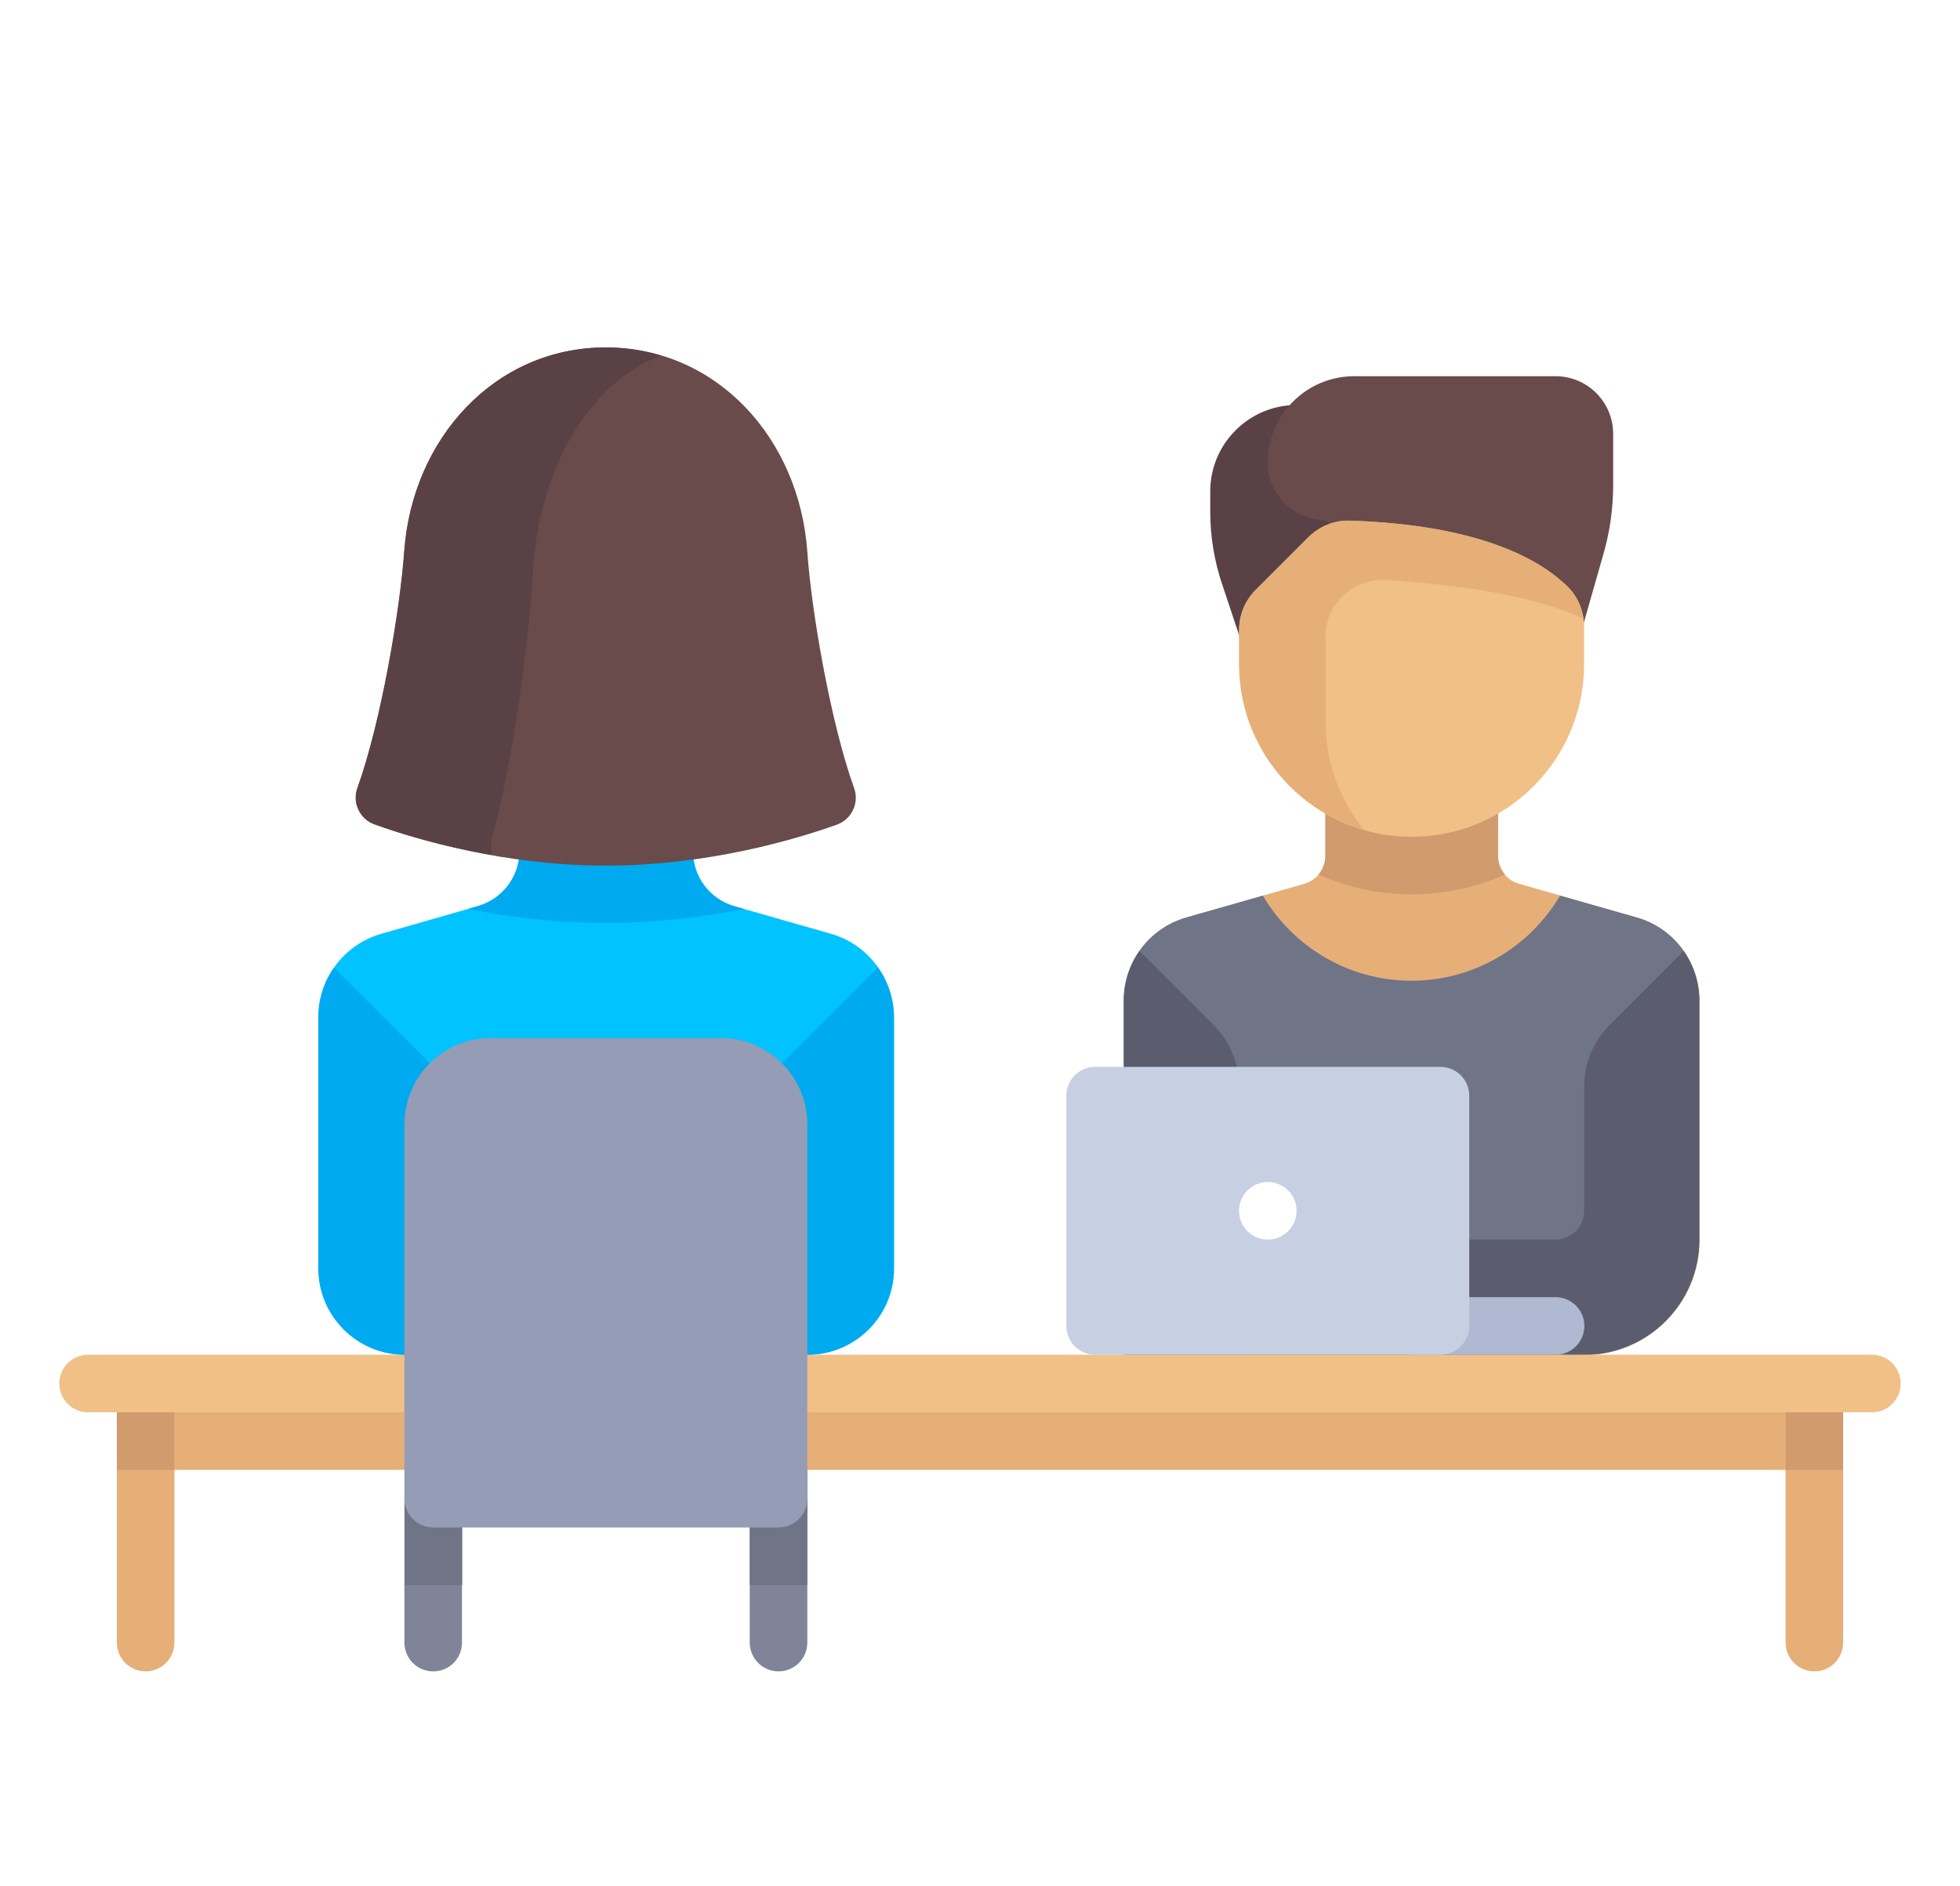
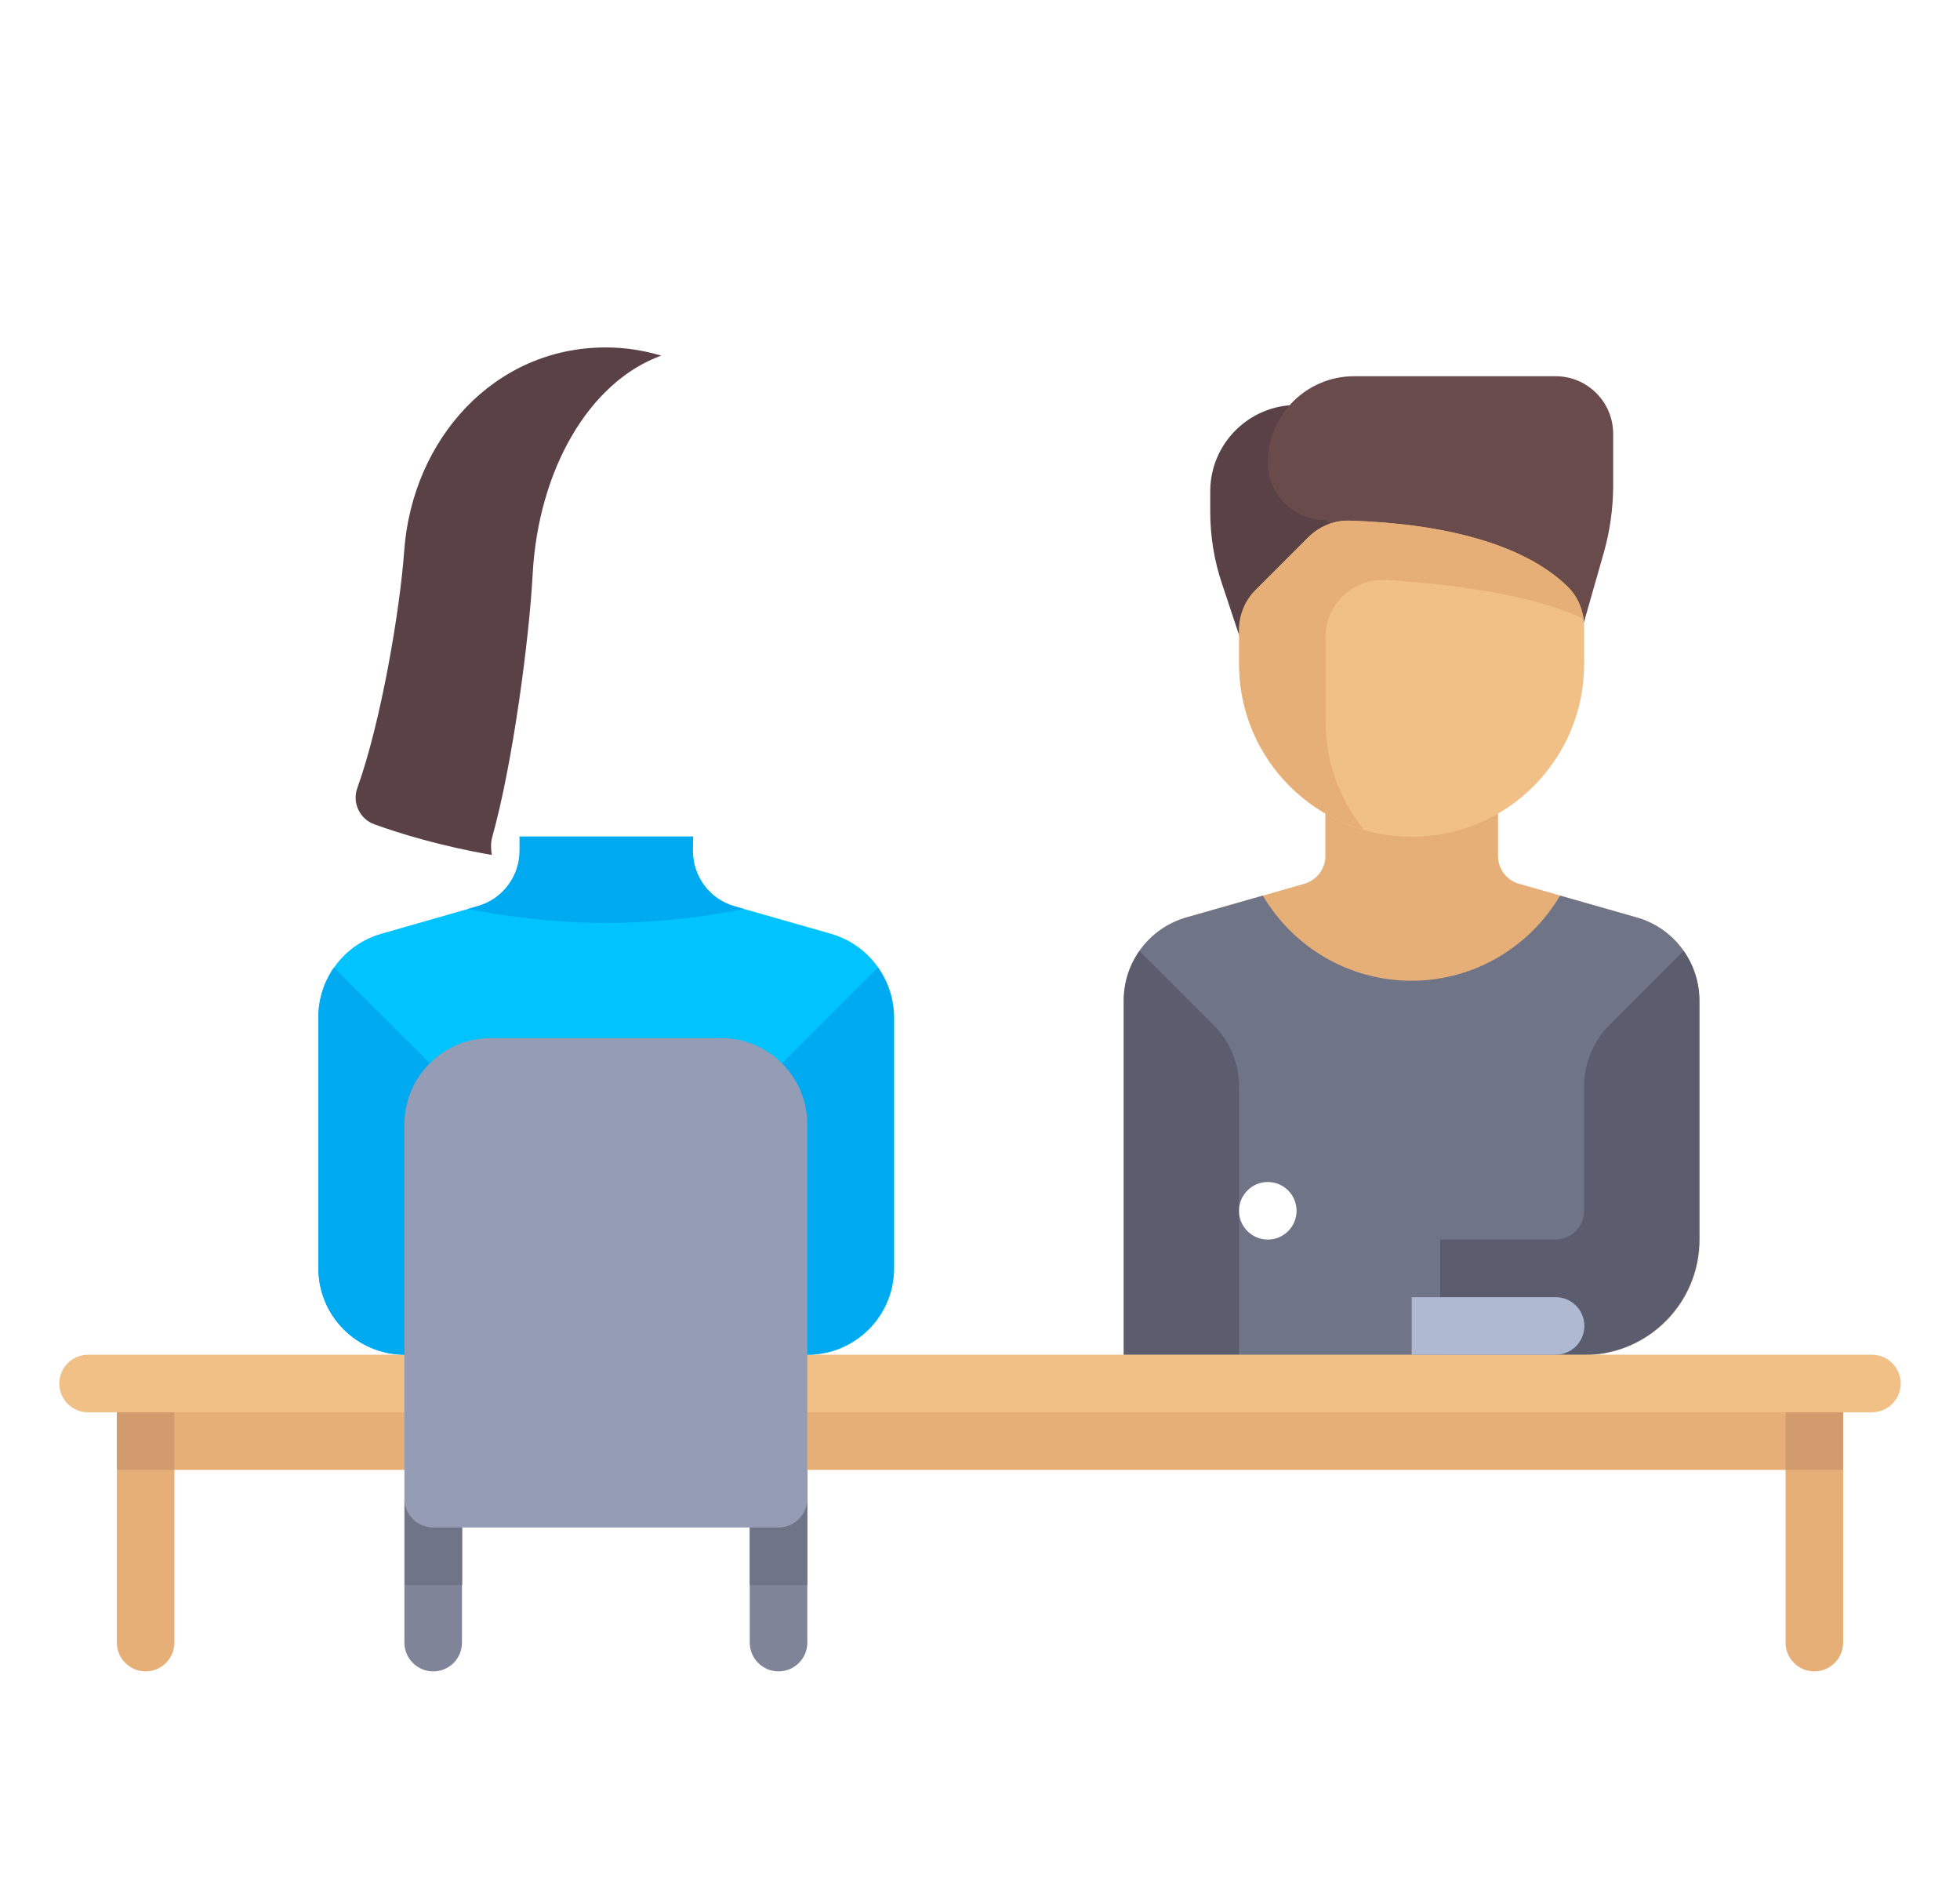
<svg xmlns="http://www.w3.org/2000/svg" version="1.1" id="圖層_1" x="0px" y="0px" viewBox="0 0 79 76" style="enable-background:new 0 0 79 76;" xml:space="preserve">
  <style type="text/css">
	.st0{fill:#A0D2F2;}
	.st1{opacity:0.6;fill:url(#);}
	.st2{fill:#51308E;}
	.st3{fill:#64B9E8;}
	.st4{fill:#7178DB;}
	.st5{fill:none;stroke:#021833;stroke-width:2.072;stroke-linecap:round;stroke-linejoin:round;stroke-miterlimit:10;}
	.st6{fill:#4131AB;}
	.st7{fill:#F2A6AD;}
	.st8{fill:#D97676;}
	.st9{fill:none;stroke:#D97676;stroke-width:1.744;stroke-linecap:round;stroke-miterlimit:10;}
	.st10{fill:#222B45;}
	.st11{fill:#E76800;}
	.st12{fill:#151C1E;}
	.st13{fill:#242F34;}
	.st14{fill:#FFFFFF;}
	.st15{opacity:0.4;}
	.st16{fill:#C7C8E5;}
	.st17{fill:#F2F2F2;}
	.st18{fill:url(#SVGID_1_);}
	.st19{fill:#BBBBDD;}
	.st20{fill:url(#SVGID_2_);}
	.st21{fill:url(#SVGID_3_);}
	.st22{fill:url(#SVGID_4_);}
	.st23{fill:url(#SVGID_5_);}
	.st24{fill:url(#SVGID_6_);}
	.st25{fill:url(#SVGID_7_);}
	.st26{fill:url(#SVGID_8_);}
	.st27{fill:url(#SVGID_9_);}
	.st28{fill:url(#SVGID_10_);}
	.st29{fill:url(#SVGID_11_);}
	.st30{fill:url(#SVGID_12_);}
	.st31{fill:url(#SVGID_13_);}
	.st32{fill:url(#SVGID_14_);}
	.st33{fill:#FEB784;}
	.st34{fill:#7A432A;}
	.st35{fill:#743B20;}
	.st36{fill:#FEC9A3;}
	.st37{clip-path:url(#SVGID_16_);fill:#E0E0DE;}
	.st38{clip-path:url(#SVGID_16_);fill:#3086CD;}
	.st39{clip-path:url(#SVGID_16_);fill:#2D7DBF;}
	.st40{fill:#E0E0DE;}
	.st41{fill:#348FD9;}
	.st42{fill:#BFBFBD;}
	.st43{fill:#EBEBE9;}
	.st44{fill:#FEC093;}
	.st45{clip-path:url(#SVGID_18_);fill:#F7A468;}
	.st46{clip-path:url(#SVGID_18_);fill:#7A432A;}
	.st47{fill:#4DB7E5;}
	.st48{fill:#2A71AD;}
	.st49{fill:#60D1E0;}
	.st50{fill:#5AC6D4;}
	.st51{fill:#2980BA;}
	.st52{clip-path:url(#SVGID_20_);fill:#3B97D3;}
	.st53{clip-path:url(#SVGID_20_);fill:#7F8C8D;}
	.st54{fill:#FDD7AD;}
	.st55{fill:#7D6599;}
	.st56{clip-path:url(#SVGID_22_);fill:#3B97D3;}
	.st57{clip-path:url(#SVGID_22_);fill:#BDC3C7;}
	.st58{fill:#BDC3C7;}
	.st59{fill:#7F8C8D;}
	.st60{fill:#3B97D3;}
	.st61{fill:#F29C1F;}
	.st62{fill:#E57E25;}
	.st63{fill:#F0C419;}
	.st64{fill:#ACABB1;}
	.st65{fill:#78B9EB;}
	.st66{fill:#E6E7E8;}
	.st67{fill:#898890;}
	.st68{fill:#FF9811;}
	.st69{fill:#FF5023;}
	.st70{fill:#1E81CE;}
	.st71{fill:#C6C5CA;}
	.st72{fill:#32BEA6;}
	.st73{clip-path:url(#SVGID_24_);fill:#009C99;}
	.st74{clip-path:url(#SVGID_24_);fill:#83D947;}
	.st75{fill:#F2EDE5;}
	.st76{fill:#E7E3DB;}
	.st77{fill:#EDF5FF;}
	.st78{fill:#D6E8FD;}
	.st79{fill:#BCDEFD;}
	.st80{fill:#E6AF78;}
	.st81{fill:#707487;}
	.st82{fill:#D29B6E;}
	.st83{fill:#5A4146;}
	.st84{fill:#694B4B;}
	.st85{fill:#F0C087;}
	.st86{fill:#5B5D6E;}
	.st87{fill:#AFB9D2;}
	.st88{fill:#C7CFE2;}
	.st89{fill:#00C3FF;}
	.st90{fill:#00AAF0;}
	.st91{fill:#7F8499;}
	.st92{fill:#959CB5;}
	.st93{clip-path:url(#SVGID_26_);fill:#E0E0DE;}
	.st94{clip-path:url(#SVGID_26_);fill:#3086CD;}
	.st95{clip-path:url(#SVGID_26_);fill:#2D7DBF;}
	.st96{clip-path:url(#SVGID_28_);fill:#F7A468;}
	.st97{clip-path:url(#SVGID_28_);fill:#7A432A;}
	.st98{clip-path:url(#SVGID_30_);fill:#3B97D3;}
	.st99{clip-path:url(#SVGID_30_);fill:#7F8C8D;}
	.st100{clip-path:url(#SVGID_32_);fill:#3B97D3;}
	.st101{clip-path:url(#SVGID_32_);fill:#BDC3C7;}
	.st102{clip-path:url(#SVGID_34_);fill:#009C99;}
	.st103{clip-path:url(#SVGID_34_);fill:#83D947;}
	.st104{fill:#EABB53;}
	.st105{filter:url(#Adobe_OpacityMaskFilter);}
	.st106{filter:url(#Adobe_OpacityMaskFilter_1_);}
	.st107{filter:url(#Adobe_OpacityMaskFilter_2_);}
</style>
  <g>
    <path class="st80" d="M65.97,36.97l-4.75-1.36c-0.5-0.14-0.84-0.6-0.84-1.12v-1.94h-6.96v1.94c0,0.52-0.34,0.97-0.84,1.12   l-4.75,1.36c-1.49,0.43-2.52,1.79-2.52,3.35v14.28h18.56c2.56,0,4.64-2.08,4.64-4.64v-9.64C68.49,38.76,67.46,37.39,65.97,36.97z" />
    <path class="st81" d="M65.97,36.97l-3.09-0.88c-1.21,2.05-3.44,3.43-5.99,3.43c-2.55,0-4.78-1.38-5.99-3.43l-3.09,0.88   c-1.49,0.43-2.52,1.79-2.52,3.35v14.28h18.56c2.56,0,4.64-2.08,4.64-4.64v-9.64C68.49,38.76,67.46,37.39,65.97,36.97z" />
-     <path class="st82" d="M56.9,36.04c1.34,0,2.61-0.29,3.76-0.8c-0.17-0.2-0.28-0.46-0.28-0.74v-1.94h-6.96v1.94   c0,0.28-0.11,0.54-0.28,0.74C54.29,35.75,55.56,36.04,56.9,36.04z" />
    <path class="st83" d="M48.78,19.8v0.81c0,1,0.16,1.99,0.48,2.93l1.84,5.53h3.48V16.32h-2.32C50.34,16.32,48.78,17.88,48.78,19.8z" />
    <path class="st84" d="M64.66,22.21l-1.96,6.87l-9.28-8.12c-1.28,0-2.32-1.04-2.32-2.32l0,0c0-1.92,1.56-3.48,3.48-3.48h8.12   c1.28,0,2.32,1.04,2.32,2.32v2.18C65.01,20.52,64.89,21.38,64.66,22.21z" />
    <path class="st85" d="M56.9,33.72L56.9,33.72c-3.84,0-6.96-3.12-6.96-6.96V25.4c0-0.62,0.24-1.21,0.68-1.64l2.1-2.1   c0.45-0.45,1.05-0.7,1.68-0.68c3.71,0.12,6.99,0.91,8.78,2.66c0.44,0.43,0.67,1.03,0.67,1.64v1.48   C63.85,30.6,60.74,33.72,56.9,33.72z" />
    <path class="st80" d="M53.42,25.69c0-1.34,1.12-2.4,2.46-2.32c2.34,0.15,5.82,0.54,7.95,1.57c-0.07-0.49-0.28-0.95-0.64-1.3   c-1.79-1.75-5.08-2.55-8.78-2.66h0l0,0c-0.63-0.02-1.24,0.24-1.68,0.68l-2.1,2.1c-0.44,0.43-0.68,1.02-0.68,1.64v1.36   c0,3.17,2.13,5.85,5.03,6.68c-0.97-1.19-1.55-2.71-1.55-4.36V25.69z" />
    <g>
      <path class="st86" d="M49.94,43.77c0-0.92-0.37-1.81-1.02-2.46l-2.99-2.99c-0.4,0.57-0.63,1.26-0.63,1.99v14.28h4.64L49.94,43.77    L49.94,43.77z" />
      <path class="st86" d="M67.86,38.32l-2.99,2.99c-0.65,0.65-1.02,1.54-1.02,2.46v5.02c0,0.64-0.52,1.16-1.16,1.16h-4.64v4.64h5.8    c2.56,0,4.64-2.08,4.64-4.64v-9.64C68.49,39.58,68.26,38.89,67.86,38.32z" />
    </g>
    <g>
      <rect x="5.87" y="55.75" class="st80" width="67.27" height="3.48" />
      <path class="st80" d="M4.71,55.75v10.44c0,0.64,0.52,1.16,1.16,1.16s1.16-0.52,1.16-1.16V55.75H4.71z" />
      <path class="st80" d="M71.97,55.75v10.44c0,0.64,0.52,1.16,1.16,1.16c0.64,0,1.16-0.52,1.16-1.16V55.75H71.97z" />
    </g>
    <g>
      <rect x="4.71" y="55.75" class="st82" width="2.32" height="3.48" />
      <rect x="71.97" y="55.75" class="st82" width="2.32" height="3.48" />
    </g>
    <path class="st85" d="M75.45,56.91H3.55c-0.64,0-1.16-0.52-1.16-1.16c0-0.64,0.52-1.16,1.16-1.16h71.9c0.64,0,1.16,0.52,1.16,1.16   C76.61,56.39,76.09,56.91,75.45,56.91z" />
    <path class="st87" d="M56.9,52.27h5.8c0.64,0,1.16,0.52,1.16,1.16l0,0c0,0.64-0.52,1.16-1.16,1.16h-5.8V52.27z" />
-     <path class="st88" d="M44.14,42.99h13.92c0.64,0,1.16,0.52,1.16,1.16v9.28c0,0.64-0.52,1.16-1.16,1.16H44.14   c-0.64,0-1.16-0.52-1.16-1.16v-9.28C42.98,43.51,43.5,42.99,44.14,42.99z" />
    <path class="st14" d="M51.1,49.95L51.1,49.95c-0.64,0-1.16-0.52-1.16-1.16c0-0.64,0.52-1.16,1.16-1.16l0,0   c0.64,0,1.16,0.52,1.16,1.16C52.26,49.43,51.74,49.95,51.1,49.95z" />
    <path class="st89" d="M33.5,37.63l-3.89-1.11c-1.01-0.29-1.69-1.21-1.68-2.26l0.01-0.55h-6.99v0.57c0,1.04-0.69,1.95-1.68,2.23   l-3.91,1.12c-1.49,0.43-2.52,1.79-2.52,3.35v10.13c0,1.92,1.56,3.48,3.48,3.48h16.24c1.92,0,3.48-1.56,3.48-3.48V40.98   C36.02,39.43,34.99,38.06,33.5,37.63z" />
    <g>
      <path class="st90" d="M13.46,38.99c-0.4,0.57-0.63,1.26-0.63,1.99v10.13c0,1.92,1.56,3.48,3.48,3.48h1.16v-11.6L13.46,38.99z" />
      <path class="st90" d="M35.39,38.99c0.4,0.57,0.63,1.26,0.63,1.99v10.13c0,1.92-1.56,3.48-3.48,3.48h-1.16v-11.6L35.39,38.99z" />
      <path class="st90" d="M24.42,37.19c2.04,0,3.93-0.24,5.57-0.56l-0.39-0.11c-1.01-0.29-1.69-1.21-1.68-2.26l0.01-0.55h-6.99v0.57    c0,1.04-0.69,1.95-1.68,2.23l-0.41,0.12C20.5,36.95,22.39,37.19,24.42,37.19z" />
    </g>
-     <path class="st84" d="M24.42,34.88c4.09,0,7.6-1.04,9.31-1.65c0.59-0.21,0.91-0.87,0.7-1.46c-0.96-2.67-1.73-7.18-1.89-9.54   C32.22,17.69,28.91,14,24.42,14c-4.48,0-7.8,3.69-8.12,8.22c-0.17,2.36-0.93,6.88-1.89,9.54c-0.21,0.59,0.1,1.25,0.7,1.46   C16.83,33.84,20.34,34.88,24.42,34.88z" />
    <path class="st91" d="M17.46,67.35L17.46,67.35c-0.64,0-1.16-0.52-1.16-1.16v-5.8h2.32v5.8C18.62,66.83,18.11,67.35,17.46,67.35z" />
    <rect x="16.31" y="59.23" class="st81" width="2.32" height="4.64" />
    <path class="st91" d="M31.38,67.35L31.38,67.35c-0.64,0-1.16-0.52-1.16-1.16v-5.8h2.32v5.8C32.54,66.83,32.02,67.35,31.38,67.35z" />
    <rect x="30.22" y="59.23" class="st81" width="2.32" height="4.64" />
    <path class="st92" d="M29.06,41.83h-9.28c-1.92,0-3.48,1.56-3.48,3.48v15.08c0,0.64,0.52,1.16,1.16,1.16h13.92   c0.64,0,1.16-0.52,1.16-1.16V45.31C32.54,43.39,30.98,41.83,29.06,41.83z" />
    <path class="st83" d="M19.84,33.73c0.83-2.96,1.49-7.98,1.63-10.6c0.23-4.2,2.27-7.74,5.18-8.8c-0.7-0.21-1.45-0.33-2.24-0.33   c-4.48,0-7.8,3.69-8.12,8.22c-0.17,2.36-0.93,6.88-1.89,9.54c-0.21,0.59,0.1,1.25,0.7,1.46c1.02,0.37,2.69,0.88,4.72,1.23   C19.79,34.22,19.77,33.98,19.84,33.73z" />
  </g>
</svg>